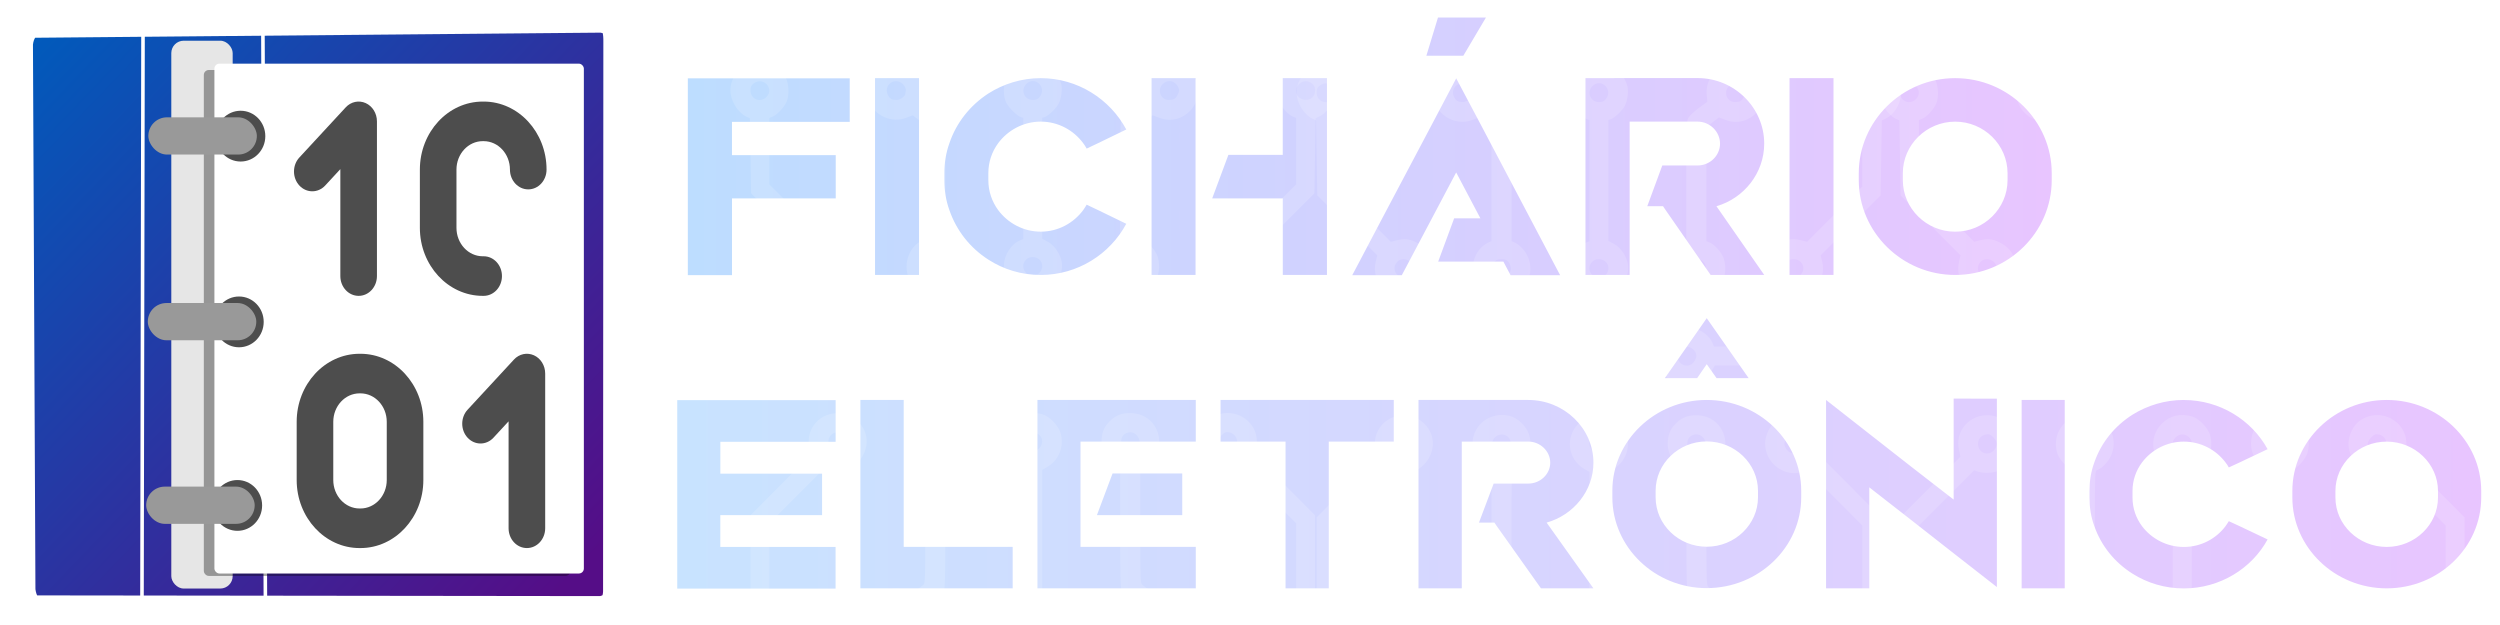
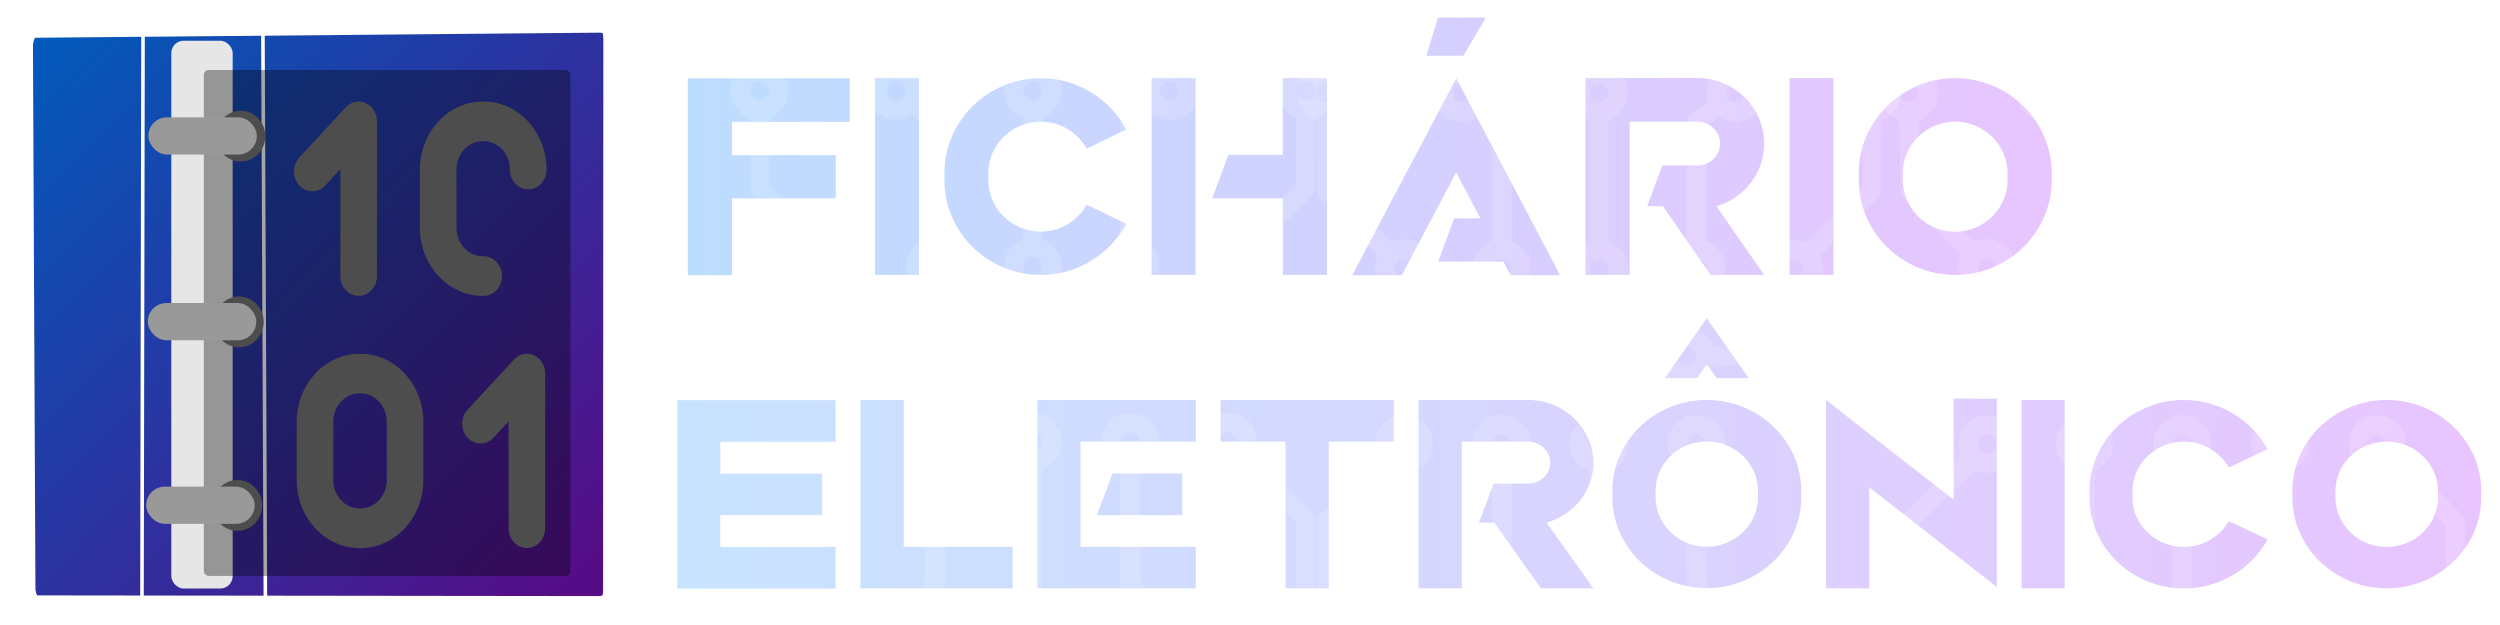
<svg xmlns="http://www.w3.org/2000/svg" xmlns:ns1="http://www.inkscape.org/namespaces/inkscape" xmlns:ns2="http://sodipodi.sourceforge.net/DTD/sodipodi-0.dtd" xmlns:xlink="http://www.w3.org/1999/xlink" width="240" height="60" viewBox="0 0 63.5 15.875" version="1.1" id="svg8" ns1:version="0.92.5 (2060ec1f9f, 2020-04-08)" ns2:docname="logo_ficharioeletronico_dark.svg">
  <defs id="defs2">
    <ns1:path-effect effect="bspline" id="path-effect927" is_visible="true" weight="33.333" steps="2" helper_size="0" apply_no_weight="true" apply_with_weight="true" only_selected="false" />
    <ns1:path-effect effect="spiro" id="path-effect923" is_visible="true" />
    <linearGradient id="linearGradient900" ns1:collect="always">
      <stop id="stop896" offset="0" style="stop-color:#bdddff;stop-opacity:1" />
      <stop id="stop898" offset="1" style="stop-color:#e8c5ff;stop-opacity:1" />
    </linearGradient>
    <linearGradient id="linearGradient894" ns1:collect="always">
      <stop id="stop890" offset="0" style="stop-color:#c8e3ff;stop-opacity:1" />
      <stop id="stop892" offset="1" style="stop-color:#e8c5ff;stop-opacity:1" />
    </linearGradient>
    <linearGradient ns1:collect="always" id="linearGradient908">
      <stop style="stop-color:#005bbc;stop-opacity:1" offset="0" id="stop904" />
      <stop style="stop-color:#550d87;stop-opacity:1" offset="1" id="stop906" />
    </linearGradient>
    <linearGradient ns1:collect="always" xlink:href="#linearGradient908" id="linearGradient910" x1="9.432" y1="49.034" x2="244.751" y2="274.445" gradientUnits="userSpaceOnUse" gradientTransform="matrix(0.06,0,0,0.06,-0.075,279.273)" />
    <filter ns1:collect="always" style="color-interpolation-filters:sRGB" id="filter2227" x="-0.009" width="1.017" y="-0.006" height="1.012">
      <feGaussianBlur ns1:collect="always" stdDeviation="0.554" id="feGaussianBlur2229" />
    </filter>
    <linearGradient ns1:collect="always" xlink:href="#linearGradient900" id="linearGradient872" x1="17.406" y1="284.927" x2="52.049" y2="284.927" gradientUnits="userSpaceOnUse" gradientTransform="translate(0.064,-0.085)" />
    <linearGradient ns1:collect="always" xlink:href="#linearGradient894" id="linearGradient882" x1="17.139" y1="292.726" x2="62.96" y2="292.726" gradientUnits="userSpaceOnUse" gradientTransform="translate(0.064,-0.085)" />
  </defs>
  <ns2:namedview id="base" pagecolor="#ffffff" bordercolor="#666666" borderopacity="1.0" ns1:pageopacity="0.0" ns1:pageshadow="2" ns1:zoom="2.2981934" ns1:cx="95.724628" ns1:cy="12.492803" ns1:document-units="mm" ns1:current-layer="layer1" showgrid="false" units="px" ns1:window-width="1280" ns1:window-height="604" ns1:window-x="0" ns1:window-y="27" ns1:window-maximized="1" showguides="false" />
  <g ns1:label="Camada 1" ns1:groupmode="layer" id="layer1" transform="translate(0,-281.125)">
    <path style="fill:url(#linearGradient910);fill-opacity:1;stroke:#ffffff;stroke-width:0.684;stroke-linecap:round;stroke-linejoin:round;stroke-opacity:1;stroke-miterlimit:4;stroke-dasharray:none" ns1:connector-curvature="0" id="path4686" d="m 0.495,282.238 0.063,13.88 c 0.036,0.271 0.136,0.452 0.352,0.472 l 14.362,0.018 c 0.33,-0.056 0.377,-0.252 0.388,-0.448 l 0.007,-13.958 c 0.009,-0.528 -0.154,-0.539 -0.378,-0.59 l -14.391,0.13 c -0.229,-0.011 -0.376,0.211 -0.403,0.495 z" />
    <path style="fill:#ffffff;stroke:#ffffff;stroke-width:0.091;stroke-linecap:round;stroke-linejoin:round;stroke-miterlimit:4;stroke-dasharray:none" ns1:connector-curvature="0" id="path5273" d="m 3.633,281.774 -0.027,14.734" />
    <path style="fill:#ffffff;stroke:#000000;stroke-width:0.033;stroke-linecap:round;stroke-linejoin:round" ns1:connector-curvature="0" id="path5345" d="m 5.379,283.006 c 0,0.132 -0.107,0.24 -0.24,0.24 -0.132,0 -0.24,-0.107 -0.24,-0.24 0,-0.132 0.107,-0.24 0.24,-0.24 0.132,0 0.24,0.107 0.24,0.24 z" />
    <path style="fill:#ffffff;stroke:#000000;stroke-width:0.033;stroke-linecap:round;stroke-linejoin:round" ns1:connector-curvature="0" id="path5349" d="m 5.346,295.465 c 0,0.132 -0.107,0.24 -0.24,0.24 -0.132,0 -0.24,-0.107 -0.24,-0.24 0,-0.132 0.107,-0.24 0.24,-0.24 0.132,0 0.24,0.107 0.24,0.24 z" />
    <path style="fill:#ffffff;stroke:#000000;stroke-width:0.033;stroke-linecap:round;stroke-linejoin:round" ns1:connector-curvature="0" id="path3206" d="m 5.17,284.175 v 0.245" />
    <path style="fill:#ffffff;stroke:#ffffff;stroke-width:0.091;stroke-linecap:round;stroke-linejoin:round;stroke-miterlimit:4;stroke-dasharray:none" ns1:connector-curvature="0" id="path3984" d="m 6.677,281.728 0.065,14.872" />
    <rect style="opacity:1;fill:#e6e6e6;fill-opacity:1;fill-rule:nonzero;stroke:none;stroke-width:0.14;stroke-linecap:butt;stroke-linejoin:round;stroke-miterlimit:4;stroke-dasharray:none;stroke-opacity:1;paint-order:normal" id="rect1213" width="1.559" height="13.915" x="4.351" y="282.159" ry="0.315" />
    <rect style="opacity:0.593;fill:#000000;fill-opacity:1;fill-rule:nonzero;stroke:#ffffff;stroke-width:0;stroke-linecap:butt;stroke-linejoin:round;stroke-miterlimit:4;stroke-dasharray:none;stroke-opacity:1;paint-order:normal;filter:url(#filter2227)" id="rect1081-2" width="155.188" height="214.16" x="87.539" y="60.507" ry="2.082" transform="matrix(0.06,0,0,0.06,-0.075,279.273)" />
-     <rect style="opacity:1;fill:#ffffff;fill-opacity:1;fill-rule:nonzero;stroke:#ffffff;stroke-width:0;stroke-linecap:butt;stroke-linejoin:round;stroke-miterlimit:4;stroke-dasharray:none;stroke-opacity:1;paint-order:normal" id="rect1081" width="9.384" height="12.95" x="5.446" y="282.742" ry="0.126" />
    <g id="g2315" transform="matrix(0.118,0,0,0.094,38.24,273.793)" style="fill:#4d4d4d">
      <path ns1:connector-curvature="0" d="m -254.064,128.125 3.256,-4.422 v 28.894 c 0,2.954 1.763,5.348 3.939,5.348 2.175,0 3.939,-2.394 3.939,-5.348 v -41.805 c 0,-2.163 -0.959,-4.113 -2.431,-4.941 -1.471,-0.827 -3.166,-0.37 -4.292,1.159 l -9.98,13.551 c -1.538,2.089 -1.538,5.475 0,7.563 1.538,2.089 4.032,2.089 5.57,0 z" id="path1249" style="fill:#4d4d4d;stroke-width:0.612" />
      <path ns1:connector-curvature="0" d="m -209.146,173.999 c -1.471,-0.827 -3.166,-0.37 -4.292,1.159 l -9.98,13.551 c -1.538,2.089 -1.538,5.475 0,7.563 1.538,2.089 4.032,2.089 5.57,0 l 3.256,-4.422 v 28.894 c 0,2.954 1.763,5.348 3.939,5.348 2.175,0 3.939,-2.394 3.939,-5.348 v -41.805 c 0,-2.163 -0.959,-4.113 -2.431,-4.941 z" id="path1251" style="fill:#4d4d4d;stroke-width:0.612" />
      <path ns1:connector-curvature="0" d="m -232.94,207.714 v -15.74 c 0,-10.135 -6.072,-18.38 -13.536,-18.38 h -0.194 c -7.464,0 -13.536,8.245 -13.536,18.38 v 15.74 c 0,10.135 6.072,18.38 13.536,18.38 h 0.194 c 7.464,0 13.536,-8.245 13.536,-18.38 z m -7.877,0 c 0,4.237 -2.539,7.684 -5.659,7.684 h -0.194 c -3.12,0 -5.659,-3.447 -5.659,-7.684 v -15.74 c 0,-4.237 2.539,-7.684 5.659,-7.684 h 0.194 c 3.12,0 5.659,3.447 5.659,7.684 z" id="path1255" style="fill:#4d4d4d;stroke-width:0.612" />
      <path ns1:connector-curvature="0" d="m -219.959,105.445 h -0.194 c -7.464,0 -13.536,8.245 -13.536,18.38 v 15.74 c 0,10.135 6.072,18.38 13.536,18.38 h 0.194 c 2.175,0 3.939,-2.394 3.939,-5.348 0,-2.954 -1.763,-5.348 -3.939,-5.348 h -0.194 c -3.12,0 -5.659,-3.447 -5.659,-7.684 v -15.74 c 0,-4.237 2.539,-7.684 5.659,-7.684 h 0.194 c 3.12,0 5.659,3.447 5.659,7.684 0,2.954 1.763,5.348 3.939,5.348 2.175,0 3.939,-2.394 3.939,-5.348 5.2e-4,-10.135 -6.072,-18.38 -13.536,-18.38 z" id="path1259" style="fill:#4d4d4d;stroke-width:0.612" />
    </g>
    <ellipse style="opacity:1;fill:#4d4d4d;fill-opacity:1;fill-rule:nonzero;stroke:#ffffff;stroke-width:0;stroke-linecap:butt;stroke-linejoin:round;stroke-miterlimit:4;stroke-dasharray:none;stroke-opacity:1;paint-order:normal" id="path2231" cx="6.112" cy="284.583" rx="0.627" ry="0.645" />
    <rect style="opacity:1;fill:#999999;fill-opacity:1;fill-rule:nonzero;stroke:none;stroke-width:0.126;stroke-linecap:butt;stroke-linejoin:round;stroke-miterlimit:4;stroke-dasharray:none;stroke-opacity:1;paint-order:normal" id="rect1719" width="2.756" height="0.946" x="3.768" y="284.105" ry="0.473" />
    <ellipse style="opacity:1;fill:#4d4d4d;fill-opacity:1;fill-rule:nonzero;stroke:#ffffff;stroke-width:0;stroke-linecap:butt;stroke-linejoin:round;stroke-miterlimit:4;stroke-dasharray:none;stroke-opacity:1;paint-order:normal" id="path2231-0" cx="6.071" cy="289.301" rx="0.627" ry="0.645" />
    <rect style="opacity:1;fill:#999999;fill-opacity:1;fill-rule:nonzero;stroke:none;stroke-width:0.126;stroke-linecap:butt;stroke-linejoin:round;stroke-miterlimit:4;stroke-dasharray:none;stroke-opacity:1;paint-order:normal" id="rect1719-6" width="2.756" height="0.946" x="3.754" y="288.822" ry="0.473" />
    <ellipse style="opacity:1;fill:#4d4d4d;fill-opacity:1;fill-rule:nonzero;stroke:#ffffff;stroke-width:0;stroke-linecap:butt;stroke-linejoin:round;stroke-miterlimit:4;stroke-dasharray:none;stroke-opacity:1;paint-order:normal" id="path2231-2" cx="6.031" cy="293.963" rx="0.627" ry="0.645" />
    <rect style="opacity:1;fill:#999999;fill-opacity:1;fill-rule:nonzero;stroke:none;stroke-width:0.126;stroke-linecap:butt;stroke-linejoin:round;stroke-miterlimit:4;stroke-dasharray:none;stroke-opacity:1;paint-order:normal" id="rect1719-9" width="2.756" height="0.946" x="3.713" y="293.485" ry="0.473" />
    <path style="font-style:normal;font-weight:normal;font-size:3.928px;line-height:1.25;font-family:sans-serif;letter-spacing:0px;word-spacing:0px;fill:url(#linearGradient872);fill-opacity:1;stroke:none;stroke-width:1.201;stroke-miterlimit:4;stroke-dasharray:none;stroke-opacity:1;stroke-linejoin:round;paint-order:stroke fill markers;stroke-linecap:butt;opacity:1" d="m 36.525,281.57 -0.295,0.97 h 0.939 l 0.574,-0.97 z m -14.299,1.54 v 1.949 1.105 1.945 h 1.117 v -1.945 -1.105 -1.949 z m 4.208,0 c -0.487,0 -0.945,0.145 -1.33,0.39 -0.462,0.3 -0.813,0.74 -0.99,1.265 -0.086,0.24 -0.127,0.495 -0.127,0.76 v 0.085 0.09 c 0,0.265 0.04,0.52 0.127,0.76 0.178,0.52 0.528,0.964 0.99,1.259 0.386,0.25 0.843,0.39 1.33,0.39 0.939,0 1.762,-0.53 2.173,-1.3 l -0.721,-0.35 -0.285,-0.135 c -0.025,0.045 -0.055,0.09 -0.086,0.135 -0.244,0.33 -0.635,0.55 -1.081,0.55 -0.442,0 -0.838,-0.22 -1.082,-0.55 -0.157,-0.215 -0.248,-0.475 -0.248,-0.76 v -0.09 -0.085 c 0,-0.285 0.091,-0.545 0.248,-0.76 0.244,-0.33 0.64,-0.55 1.082,-0.55 0.447,0 0.838,0.22 1.081,0.55 0.03,0.04 0.06,0.085 0.086,0.135 l 0.285,-0.135 0.721,-0.35 c -0.411,-0.77 -1.234,-1.304 -2.173,-1.304 z m 2.816,0 v 1.949 1.105 1.945 h 1.117 v -1.945 -1.105 -1.949 z m 3.332,0 v 1.949 h -1.381 l -0.411,1.105 h 1.793 v 1.945 h 1.122 v -1.945 -1.105 -1.949 z m 7.689,0 v 3.324 1.675 h 1.122 v -1.675 -0.07 -1.035 -1.115 h 1.727 c 0.31,0 0.569,0.255 0.569,0.56 0,0.305 -0.259,0.554 -0.569,0.554 h -0.243 -0.112 -0.543 l -0.381,1.035 h 0.401 l 0.046,0.07 1.162,1.675 h 1.361 l -1.213,-1.745 c 0.696,-0.2 1.213,-0.84 1.213,-1.59 0,-0.915 -0.762,-1.665 -1.691,-1.665 h -1.727 z m 5.183,0 v 1.949 1.105 1.945 h 1.117 v -1.945 -1.105 -1.949 z m 4.207,0 c -1.346,0 -2.448,1.09 -2.448,2.414 v 0.175 c 0,1.325 1.102,2.41 2.448,2.41 1.351,0 2.453,-1.085 2.453,-2.41 v -0.175 c 0,-1.325 -1.102,-2.414 -2.453,-2.414 z m -32.19,0.005 v 1.105 0.845 0.55 0.55 0.845 1.104 h 1.122 v -1.104 -0.42 -0.425 h 2.635 v -1.1 H 18.592 v -0.845 h 2.991 v -1.105 z m 19.517,0 -0.63,1.195 -1.249,2.36 -0.482,0.915 -0.097,0.185 -0.183,0.345 h 0.28 0.979 l 0.183,-0.345 0.696,-1.315 0.502,-0.95 0.615,1.165 h -0.666 l -0.406,1.1 h 1.656 l 0.183,0.345 h 0.979 0.28 l -0.183,-0.345 -0.097,-0.185 -0.482,-0.915 -1.244,-2.36 z m 12.674,1.1 c 0.731,0 1.33,0.59 1.33,1.31 v 0.175 c 0,0.72 -0.599,1.31 -1.33,1.31 -0.731,0 -1.33,-0.59 -1.33,-1.31 v -0.175 c 0,-0.72 0.599,-1.31 1.33,-1.31 z" id="text862" ns1:connector-curvature="0" />
    <path style="font-style:normal;font-weight:normal;font-size:3.756px;line-height:1.25;font-family:sans-serif;letter-spacing:0px;word-spacing:0px;fill:url(#linearGradient882);fill-opacity:1;stroke:none;stroke-width:1.201;stroke-miterlimit:4;stroke-dasharray:none;stroke-opacity:1;stroke-linejoin:round;paint-order:stroke fill markers;stroke-linecap:butt;opacity:1" d="m 43.351,289.207 -1.063,1.522 h 0.82 l 0.243,-0.354 0.249,0.354 h 0.815 z m 6.272,2.043 v 2.565 l -1.074,-0.833 -1.069,-0.837 -1.098,-0.861 v 1.364 3.421 h 1.098 v -2.565 l 1.069,0.833 1.074,0.842 1.098,0.857 v -1.359 -3.426 z m -27.769,0.034 v 4.785 h 3.868 v -1.053 h -1.099 -0.397 -1.272 v -3.732 z m 4.497,0 v 1.057 0.809 0.527 0.531 0.808 1.053 h 4.022 v -1.053 h -2.928 v -0.808 -1.058 -0.809 h 2.928 v -1.057 z m 4.651,0 v 1.057 h 1.651 v 3.728 h 1.098 v -3.728 h 1.651 v -1.057 h -1.651 -1.098 z m 5.028,0 v 3.182 1.603 h 1.099 v -1.603 -0.067 -0.991 -1.067 h 1.69 c 0.303,0 0.557,0.244 0.557,0.536 0,0.292 -0.254,0.531 -0.557,0.531 h -0.238 -0.11 -0.532 l -0.373,0.991 h 0.393 l 0.044,0.067 1.138,1.603 h 1.332 l -1.189,-1.67 c 0.681,-0.191 1.189,-0.804 1.189,-1.522 0,-0.876 -0.746,-1.593 -1.656,-1.593 h -1.69 z m 7.32,0 c -1.317,0 -2.396,1.038 -2.396,2.306 v 0.167 c 0,1.268 1.078,2.306 2.396,2.306 1.322,0 2.401,-1.038 2.401,-2.306 v -0.167 c 0,-1.268 -1.079,-2.306 -2.401,-2.306 z m 8,0 v 1.866 1.058 1.861 h 1.094 v -1.861 -1.058 -1.866 z m 4.119,0 c -0.477,0 -0.924,0.139 -1.302,0.373 -0.452,0.287 -0.796,0.708 -0.97,1.211 -0.085,0.23 -0.124,0.473 -0.124,0.727 v 0.082 0.086 c 0,0.254 0.039,0.498 0.124,0.728 0.174,0.498 0.518,0.923 0.97,1.206 0.378,0.239 0.825,0.374 1.302,0.374 0.92,0 1.726,-0.507 2.128,-1.244 l -0.706,-0.335 -0.279,-0.129 c -0.025,0.043 -0.055,0.086 -0.085,0.129 -0.239,0.316 -0.621,0.526 -1.059,0.526 -0.432,0 -0.82,-0.21 -1.059,-0.526 -0.154,-0.206 -0.243,-0.455 -0.243,-0.728 v -0.086 -0.082 c 0,-0.273 0.089,-0.521 0.243,-0.727 0.239,-0.316 0.626,-0.527 1.059,-0.527 0.437,0 0.82,0.211 1.059,0.527 0.03,0.038 0.06,0.081 0.085,0.129 l 0.279,-0.129 0.706,-0.335 c -0.403,-0.737 -1.209,-1.249 -2.128,-1.249 z m 5.153,0 c -1.317,0 -2.396,1.043 -2.396,2.311 v 0.167 c 0,1.268 1.078,2.307 2.396,2.307 1.322,0 2.401,-1.039 2.401,-2.307 v -0.167 c 0,-1.268 -1.079,-2.311 -2.401,-2.311 z m -43.42,0.005 v 1.058 0.808 0.527 0.527 0.808 1.058 h 4.022 v -1.058 h -2.928 v -0.808 h 2.585 v -1.053 H 18.297 V 292.347 h 2.928 v -1.058 z m 26.148,1.048 c 0.716,0 1.303,0.565 1.303,1.254 v 0.167 c 0,0.689 -0.587,1.254 -1.303,1.254 -0.716,0 -1.297,-0.565 -1.297,-1.254 v -0.167 c 0,-0.689 0.581,-1.254 1.297,-1.254 z m 17.272,0.005 c 0.716,0 1.303,0.565 1.303,1.254 v 0.167 c 0,0.689 -0.587,1.254 -1.303,1.254 -0.716,0 -1.302,-0.565 -1.302,-1.254 v -0.167 c 0,-0.689 0.586,-1.254 1.302,-1.254 z m -32.363,0.809 -0.397,1.058 h 2.167 v -1.058 z" id="text862-0" ns1:connector-curvature="0" />
    <flowRoot xml:space="preserve" id="flowRoot853" style="font-style:normal;font-weight:normal;font-size:40px;line-height:1.25;font-family:sans-serif;letter-spacing:0px;word-spacing:0px;fill:#000000;fill-opacity:1;stroke:none">
      <flowRegion id="flowRegion855">
        <rect id="rect857" width="30.024" height="66.574" x="212.341" y="65.221" />
      </flowRegion>
      <flowPara id="flowPara859" />
    </flowRoot>
    <g id="g1166" transform="matrix(2.9094788e-8,0.003,0.003,-2.9094788e-8,18.552,282.434)" style="fill:#ffffff;stroke:none;opacity:0.15">
      <path id="path1140" d="m 248,5105 c -84,-31 -148,-110 -163,-202 -15,-93 49,-209 139,-253 53,-25 146,-29 198,-7 47,20 113,80 128,117 l 12,30 h 282 281 l 234,-234 234,-234 -12,-45 c -16,-68 -14,-106 13,-162 45,-96 123,-147 225,-147 66,0 114,18 162,60 101,89 109,254 16,350 -64,67 -149,93 -237,72 l -52,-13 -254,254 -254,254 -317,5 -318,5 -13,29 c -51,105 -193,162 -304,121 z m 139,-177 c 46,-43 13,-138 -47,-138 -74,0 -114,77 -69,134 27,34 82,36 116,4 z m 1488,-663 c 73,-72 -28,-178 -109,-114 -19,15 -26,29 -26,57 0,75 83,110 135,57 z" ns1:connector-curvature="0" style="fill:#ffffff" />
      <path id="path1142" d="m 4700,5100 c -53,-25 -93,-61 -126,-112 l -24,-38 h -312 -312 l -257,-256 -257,-256 -52,12 c -226,54 -389,-207 -246,-395 38,-49 117,-87 186,-88 169,-1 293,167 239,323 l -12,32 234,234 234,234 h 280 280 l 20,-36 c 42,-78 124,-126 215,-126 207,0 321,233 195,398 -63,82 -194,116 -285,74 z m 147,-172 c 32,-30 31,-81 -2,-113 -31,-32 -74,-32 -109,0 -32,30 -34,72 -5,109 27,34 82,36 116,4 z M 3350,4280 c 25,-13 41,-65 30,-94 -11,-30 -47,-56 -78,-56 -13,0 -37,14 -54,30 -25,26 -29,36 -24,63 11,56 74,85 126,57 z" ns1:connector-curvature="0" style="fill:#ffffff" />
-       <path id="path1144" d="m 2500,5031 c -78,-25 -148,-90 -171,-157 -16,-50 -16,-118 1,-168 15,-47 79,-119 120,-136 l 30,-12 v -512 -511 l -30,-13 c -113,-50 -167,-209 -111,-325 25,-51 78,-102 127,-123 44,-19 146,-18 192,2 183,76 199,339 27,439 l -45,27 v 508 509 l 21,6 c 33,11 98,74 120,117 42,82 31,187 -27,263 -50,66 -181,110 -254,86 z m 115,-186 c 51,-50 18,-135 -52,-135 -44,0 -83,37 -83,80 0,41 39,80 80,80 19,0 40,-9 55,-25 z m 3,-1488 c 38,-35 28,-98 -20,-123 -78,-41 -152,50 -98,119 32,40 75,42 118,4 z" ns1:connector-curvature="0" style="fill:#ffffff" />
      <path id="path1146" d="M 225,3936 C 96,3876 48,3726 116,3601 c 49,-92 137,-139 240,-128 l 51,5 54,-74 c 30,-41 68,-80 86,-89 26,-13 104,-15 535,-16 h 503 l 30,-47 c 81,-126 264,-148 370,-45 52,51 75,105 75,181 0,169 -155,280 -322,230 -48,-14 -121,-76 -138,-118 l -12,-30 H 1104 621 l -40,53 -41,53 21,55 c 79,205 -136,400 -336,305 z m 144,-151 c 32,-16 41,-33 41,-73 -1,-76 -100,-104 -144,-40 -29,41 -17,89 29,116 27,15 41,15 74,-3 z m 1509,-351 c 54,-61 -9,-150 -88,-123 -35,13 -50,35 -50,76 0,76 86,105 138,47 z" ns1:connector-curvature="0" style="fill:#ffffff" />
      <path id="path1148" d="m 4682,3934 c -53,-26 -99,-76 -121,-131 -19,-46 -17,-137 4,-183 l 18,-40 -27,-37 c -14,-21 -32,-46 -40,-55 -12,-17 -48,-18 -498,-18 h -486 l -12,30 c -18,43 -95,108 -144,121 -157,42 -304,-59 -314,-217 -5,-79 14,-137 64,-188 47,-49 86,-67 156,-73 96,-9 206,49 238,127 l 12,30 h 505 c 404,0 510,3 536,14 20,8 52,41 86,87 l 54,74 h 77 c 68,0 82,3 125,30 170,105 159,348 -20,431 -70,33 -145,32 -213,-2 z m 147,-149 c 72,-37 43,-148 -39,-148 -84,0 -109,108 -35,151 27,15 41,15 74,-3 z M 3358,3447 c 43,-36 27,-120 -25,-134 -55,-14 -96,6 -107,53 -19,72 75,129 132,81 z" ns1:connector-curvature="0" style="fill:#ffffff" />
      <path id="path1150" d="m 2475,2878 c -55,-15 -137,-69 -169,-110 -95,-126 -95,-290 0,-416 36,-46 118,-96 183,-112 148,-35 309,45 374,188 34,73 31,198 -6,273 -32,66 -100,132 -163,160 -53,24 -164,32 -219,17 z m 175,-181 c 48,-31 72,-78 72,-137 0,-59 -24,-105 -73,-138 -28,-20 -44,-23 -94,-20 -106,6 -161,70 -153,173 8,92 66,144 164,145 37,0 60,-6 84,-23 z" ns1:connector-curvature="0" style="fill:#ffffff" />
      <path id="path1152" d="m 275,2801 c -84,-22 -155,-90 -179,-172 -20,-65 -20,-73 0,-138 18,-61 70,-123 128,-154 56,-29 156,-29 212,0 44,24 108,89 119,122 l 6,21 h 513 514 l 12,-30 c 30,-73 124,-133 210,-134 103,-1 198,59 236,150 21,51 18,150 -7,200 -44,91 -157,154 -253,140 -69,-11 -142,-59 -174,-116 l -27,-50 H 1073 561 l -6,21 c -11,32 -74,98 -115,119 -43,22 -122,32 -165,21 z m 109,-182 c 20,-16 26,-29 26,-59 0,-72 -84,-106 -135,-55 -73,72 28,178 109,114 z m 1491,-4 c 73,-73 -37,-184 -112,-113 -30,28 -31,83 -1,115 30,32 81,31 113,-2 z" ns1:connector-curvature="0" style="fill:#ffffff" />
      <path id="path1154" d="m 3226,2794 c -62,-20 -137,-93 -154,-150 -29,-99 -8,-188 59,-256 116,-116 302,-93 385,48 l 26,44 h 506 l 507,-1 27,-44 c 83,-137 270,-161 382,-49 116,117 88,311 -56,389 -68,37 -161,40 -224,8 -44,-24 -108,-89 -119,-122 l -6,-21 h -509 -508 l -26,44 c -58,100 -178,145 -290,110 z m 134,-179 c 68,-73 -35,-183 -108,-115 -40,38 -37,93 7,127 27,21 75,15 101,-12 z m 1485,0 c 50,-49 15,-135 -55,-135 -41,0 -80,39 -80,80 0,19 9,40 25,55 15,16 36,25 55,25 19,0 40,-9 55,-25 z" ns1:connector-curvature="0" style="fill:#ffffff" />
      <path id="path1156" d="m 2464,2046 c -160,-70 -198,-281 -72,-406 17,-18 45,-37 60,-42 l 28,-10 V 1075 562 l -30,-12 c -41,-17 -105,-89 -120,-136 -29,-87 -11,-181 48,-246 53,-59 105,-82 182,-82 229,-1 333,272 162,426 -22,20 -49,39 -61,43 l -21,6 v 509 508 l 45,27 c 112,65 154,209 95,324 -22,45 -80,98 -126,117 -42,18 -149,17 -190,0 z m 135,-161 c 16,-8 31,-22 35,-30 33,-88 -72,-159 -131,-90 -37,42 -27,95 22,123 27,15 41,15 74,-3 z m 18,-1497 c 50,-47 12,-138 -57,-138 -41,0 -80,39 -80,80 0,68 87,105 137,58 z" ns1:connector-curvature="0" style="fill:#ffffff" />
-       <path id="path1158" d="m 1715,1956 c -50,-23 -98,-69 -118,-113 l -10,-23 h -505 c -433,0 -508,-2 -535,-15 -18,-9 -56,-48 -84,-87 l -53,-72 h -78 c -69,-1 -84,-5 -128,-31 -58,-36 -108,-113 -119,-180 -14,-98 48,-211 140,-254 53,-25 148,-28 199,-7 122,51 184,193 137,315 l -21,55 41,53 40,53 h 483 483 l 11,-24 c 56,-124 229,-174 348,-100 72,44 108,108 112,200 4,64 1,78 -24,123 -63,117 -200,163 -319,107 z m 163,-172 c 27,-31 28,-63 2,-97 -26,-33 -63,-41 -99,-23 -31,16 -41,34 -41,71 0,38 11,56 44,71 38,16 64,10 94,-22 z M 360,1480 c 19,0 50,-45 50,-71 0,-41 -9,-58 -42,-75 -75,-39 -150,46 -102,114 18,26 52,43 72,36 8,-2 18,-4 22,-4 z" ns1:connector-curvature="0" style="fill:#ffffff" />
+       <path id="path1158" d="m 1715,1956 c -50,-23 -98,-69 -118,-113 l -10,-23 h -505 c -433,0 -508,-2 -535,-15 -18,-9 -56,-48 -84,-87 l -53,-72 h -78 c -69,-1 -84,-5 -128,-31 -58,-36 -108,-113 -119,-180 -14,-98 48,-211 140,-254 53,-25 148,-28 199,-7 122,51 184,193 137,315 l -21,55 41,53 40,53 h 483 483 l 11,-24 c 56,-124 229,-174 348,-100 72,44 108,108 112,200 4,64 1,78 -24,123 -63,117 -200,163 -319,107 z m 163,-172 c 27,-31 28,-63 2,-97 -26,-33 -63,-41 -99,-23 -31,16 -41,34 -41,71 0,38 11,56 44,71 38,16 64,10 94,-22 M 360,1480 c 19,0 50,-45 50,-71 0,-41 -9,-58 -42,-75 -75,-39 -150,46 -102,114 18,26 52,43 72,36 8,-2 18,-4 22,-4 z" ns1:connector-curvature="0" style="fill:#ffffff" />
      <path id="path1160" d="m 3219,1966 c -73,-26 -142,-103 -155,-173 -36,-191 126,-344 312,-294 49,13 126,78 144,121 l 12,30 h 486 c 450,0 486,-1 498,-17 67,-88 68,-90 48,-130 -22,-47 -23,-144 -2,-193 51,-118 182,-176 312,-138 24,7 61,32 88,58 116,113 94,298 -47,385 -43,27 -57,30 -125,30 h -77 l -54,74 c -34,46 -66,79 -86,87 -26,11 -132,14 -537,14 -501,0 -505,0 -511,21 -12,37 -69,92 -120,115 -57,27 -129,31 -186,10 z m 157,-202 c 24,-57 -10,-108 -72,-108 -67,0 -105,83 -60,133 38,42 110,28 132,-25 z m 1472,-307 c 22,-20 28,-59 16,-92 -9,-23 -62,-48 -90,-41 -60,16 -85,94 -41,133 41,38 73,38 115,0 z" ns1:connector-curvature="0" style="fill:#ffffff" />
      <path id="path1162" d="m 1773,1149 c -83,-15 -141,-62 -179,-144 -27,-56 -29,-94 -13,-162 L 1593,798 1359,564 1125,330 H 844 562 l -12,30 C 535,397 469,457 422,477 370,499 277,495 224,470 134,426 70,310 85,217 105,94 211,0 329,0 416,0 515,61 552,136 l 13,29 318,5 317,5 254,254 254,254 52,-13 c 88,-21 173,5 237,72 44,45 65,100 64,170 0,154 -136,265 -288,237 z m 102,-184 c 73,-73 -37,-184 -112,-113 -50,47 -12,138 57,138 19,0 40,-9 55,-25 z M 385,305 c 53,-52 18,-135 -56,-135 -29,0 -42,6 -58,26 -63,80 43,181 114,109 z" ns1:connector-curvature="0" style="fill:#ffffff" />
-       <path id="path1164" d="m 3258,1150 c -104,-20 -188,-115 -196,-221 -12,-171 135,-298 298,-259 l 52,12 257,-256 257,-256 h 312 312 l 17,-27 C 4624,50 4696,6 4790,6 c 143,0 244,101 244,244 0,139 -104,242 -244,242 -91,0 -173,-48 -215,-126 l -20,-36 h -280 -280 l -234,234 -234,234 12,32 c 14,43 13,116 -3,161 -39,109 -165,181 -278,159 z m 95,-180 c 62,-49 30,-139 -49,-140 -41,0 -72,26 -80,67 -5,27 -1,37 24,63 35,35 69,38 105,10 z M 4845,305 c 53,-52 18,-135 -56,-135 -72,0 -106,86 -53,135 35,32 78,32 109,0 z" ns1:connector-curvature="0" style="fill:#ffffff" />
    </g>
    <g id="g1166-6" transform="matrix(2.9094787e-8,0.003,0.003,-2.9094787e-8,32.933,282.488)" style="fill:#ffffff;stroke:none;opacity:0.15">
      <path id="path1140-3" d="m 248,5105 c -84,-31 -148,-110 -163,-202 -15,-93 49,-209 139,-253 53,-25 146,-29 198,-7 47,20 113,80 128,117 l 12,30 h 282 281 l 234,-234 234,-234 -12,-45 c -16,-68 -14,-106 13,-162 45,-96 123,-147 225,-147 66,0 114,18 162,60 101,89 109,254 16,350 -64,67 -149,93 -237,72 l -52,-13 -254,254 -254,254 -317,5 -318,5 -13,29 c -51,105 -193,162 -304,121 z m 139,-177 c 46,-43 13,-138 -47,-138 -74,0 -114,77 -69,134 27,34 82,36 116,4 z m 1488,-663 c 73,-72 -28,-178 -109,-114 -19,15 -26,29 -26,57 0,75 83,110 135,57 z" ns1:connector-curvature="0" style="fill:#ffffff" />
-       <path id="path1142-8" d="m 4700,5100 c -53,-25 -93,-61 -126,-112 l -24,-38 h -312 -312 l -257,-256 -257,-256 -52,12 c -226,54 -389,-207 -246,-395 38,-49 117,-87 186,-88 169,-1 293,167 239,323 l -12,32 234,234 234,234 h 280 280 l 20,-36 c 42,-78 124,-126 215,-126 207,0 321,233 195,398 -63,82 -194,116 -285,74 z m 147,-172 c 32,-30 31,-81 -2,-113 -31,-32 -74,-32 -109,0 -32,30 -34,72 -5,109 27,34 82,36 116,4 z M 3350,4280 c 25,-13 41,-65 30,-94 -11,-30 -47,-56 -78,-56 -13,0 -37,14 -54,30 -25,26 -29,36 -24,63 11,56 74,85 126,57 z" ns1:connector-curvature="0" style="fill:#ffffff" />
      <path id="path1144-5" d="m 2500,5031 c -78,-25 -148,-90 -171,-157 -16,-50 -16,-118 1,-168 15,-47 79,-119 120,-136 l 30,-12 v -512 -511 l -30,-13 c -113,-50 -167,-209 -111,-325 25,-51 78,-102 127,-123 44,-19 146,-18 192,2 183,76 199,339 27,439 l -45,27 v 508 509 l 21,6 c 33,11 98,74 120,117 42,82 31,187 -27,263 -50,66 -181,110 -254,86 z m 115,-186 c 51,-50 18,-135 -52,-135 -44,0 -83,37 -83,80 0,41 39,80 80,80 19,0 40,-9 55,-25 z m 3,-1488 c 38,-35 28,-98 -20,-123 -78,-41 -152,50 -98,119 32,40 75,42 118,4 z" ns1:connector-curvature="0" style="fill:#ffffff" />
      <path id="path1146-6" d="M 225,3936 C 96,3876 48,3726 116,3601 c 49,-92 137,-139 240,-128 l 51,5 54,-74 c 30,-41 68,-80 86,-89 26,-13 104,-15 535,-16 h 503 l 30,-47 c 81,-126 264,-148 370,-45 52,51 75,105 75,181 0,169 -155,280 -322,230 -48,-14 -121,-76 -138,-118 l -12,-30 H 1104 621 l -40,53 -41,53 21,55 c 79,205 -136,400 -336,305 z m 144,-151 c 32,-16 41,-33 41,-73 -1,-76 -100,-104 -144,-40 -29,41 -17,89 29,116 27,15 41,15 74,-3 z m 1509,-351 c 54,-61 -9,-150 -88,-123 -35,13 -50,35 -50,76 0,76 86,105 138,47 z" ns1:connector-curvature="0" style="fill:#ffffff" />
      <path id="path1148-1" d="m 4682,3934 c -53,-26 -99,-76 -121,-131 -19,-46 -17,-137 4,-183 l 18,-40 -27,-37 c -14,-21 -32,-46 -40,-55 -12,-17 -48,-18 -498,-18 h -486 l -12,30 c -18,43 -95,108 -144,121 -157,42 -304,-59 -314,-217 -5,-79 14,-137 64,-188 47,-49 86,-67 156,-73 96,-9 206,49 238,127 l 12,30 h 505 c 404,0 510,3 536,14 20,8 52,41 86,87 l 54,74 h 77 c 68,0 82,3 125,30 170,105 159,348 -20,431 -70,33 -145,32 -213,-2 z m 147,-149 c 72,-37 43,-148 -39,-148 -84,0 -109,108 -35,151 27,15 41,15 74,-3 z M 3358,3447 c 43,-36 27,-120 -25,-134 -55,-14 -96,6 -107,53 -19,72 75,129 132,81 z" ns1:connector-curvature="0" style="fill:#ffffff" />
      <path id="path1150-1" d="m 2475,2878 c -55,-15 -137,-69 -169,-110 -95,-126 -95,-290 0,-416 36,-46 118,-96 183,-112 148,-35 309,45 374,188 34,73 31,198 -6,273 -32,66 -100,132 -163,160 -53,24 -164,32 -219,17 z m 175,-181 c 48,-31 72,-78 72,-137 0,-59 -24,-105 -73,-138 -28,-20 -44,-23 -94,-20 -106,6 -161,70 -153,173 8,92 66,144 164,145 37,0 60,-6 84,-23 z" ns1:connector-curvature="0" style="fill:#ffffff" />
      <path id="path1152-5" d="m 275,2801 c -84,-22 -155,-90 -179,-172 -20,-65 -20,-73 0,-138 18,-61 70,-123 128,-154 56,-29 156,-29 212,0 44,24 108,89 119,122 l 6,21 h 513 514 l 12,-30 c 30,-73 124,-133 210,-134 103,-1 198,59 236,150 21,51 18,150 -7,200 -44,91 -157,154 -253,140 -69,-11 -142,-59 -174,-116 l -27,-50 H 1073 561 l -6,21 c -11,32 -74,98 -115,119 -43,22 -122,32 -165,21 z m 109,-182 c 20,-16 26,-29 26,-59 0,-72 -84,-106 -135,-55 -73,72 28,178 109,114 z m 1491,-4 c 73,-73 -37,-184 -112,-113 -30,28 -31,83 -1,115 30,32 81,31 113,-2 z" ns1:connector-curvature="0" style="fill:#ffffff" />
      <path id="path1154-9" d="m 3226,2794 c -62,-20 -137,-93 -154,-150 -29,-99 -8,-188 59,-256 116,-116 302,-93 385,48 l 26,44 h 506 l 507,-1 27,-44 c 83,-137 270,-161 382,-49 116,117 88,311 -56,389 -68,37 -161,40 -224,8 -44,-24 -108,-89 -119,-122 l -6,-21 h -509 -508 l -26,44 c -58,100 -178,145 -290,110 z m 134,-179 c 68,-73 -35,-183 -108,-115 -40,38 -37,93 7,127 27,21 75,15 101,-12 z m 1485,0 c 50,-49 15,-135 -55,-135 -41,0 -80,39 -80,80 0,19 9,40 25,55 15,16 36,25 55,25 19,0 40,-9 55,-25 z" ns1:connector-curvature="0" style="fill:#ffffff" />
      <path id="path1156-8" d="m 2464,2046 c -160,-70 -198,-281 -72,-406 17,-18 45,-37 60,-42 l 28,-10 V 1075 562 l -30,-12 c -41,-17 -105,-89 -120,-136 -29,-87 -11,-181 48,-246 53,-59 105,-82 182,-82 229,-1 333,272 162,426 -22,20 -49,39 -61,43 l -21,6 v 509 508 l 45,27 c 112,65 154,209 95,324 -22,45 -80,98 -126,117 -42,18 -149,17 -190,0 z m 135,-161 c 16,-8 31,-22 35,-30 33,-88 -72,-159 -131,-90 -37,42 -27,95 22,123 27,15 41,15 74,-3 z m 18,-1497 c 50,-47 12,-138 -57,-138 -41,0 -80,39 -80,80 0,68 87,105 137,58 z" ns1:connector-curvature="0" style="fill:#ffffff" />
      <path id="path1158-4" d="m 1715,1956 c -50,-23 -98,-69 -118,-113 l -10,-23 h -505 c -433,0 -508,-2 -535,-15 -18,-9 -56,-48 -84,-87 l -53,-72 h -78 c -69,-1 -84,-5 -128,-31 -58,-36 -108,-113 -119,-180 -14,-98 48,-211 140,-254 53,-25 148,-28 199,-7 122,51 184,193 137,315 l -21,55 41,53 40,53 h 483 483 l 11,-24 c 56,-124 229,-174 348,-100 72,44 108,108 112,200 4,64 1,78 -24,123 -63,117 -200,163 -319,107 z m 163,-172 c 27,-31 28,-63 2,-97 -26,-33 -63,-41 -99,-23 -31,16 -41,34 -41,71 0,38 11,56 44,71 38,16 64,10 94,-22 z M 360,1480 c 19,0 50,-45 50,-71 0,-41 -9,-58 -42,-75 -75,-39 -150,46 -102,114 18,26 52,43 72,36 8,-2 18,-4 22,-4 z" ns1:connector-curvature="0" style="fill:#ffffff" />
      <path id="path1160-8" d="m 3219,1966 c -73,-26 -142,-103 -155,-173 -36,-191 126,-344 312,-294 49,13 126,78 144,121 l 12,30 h 486 c 450,0 486,-1 498,-17 67,-88 68,-90 48,-130 -22,-47 -23,-144 -2,-193 51,-118 182,-176 312,-138 24,7 61,32 88,58 116,113 94,298 -47,385 -43,27 -57,30 -125,30 h -77 l -54,74 c -34,46 -66,79 -86,87 -26,11 -132,14 -537,14 -501,0 -505,0 -511,21 -12,37 -69,92 -120,115 -57,27 -129,31 -186,10 z m 157,-202 c 24,-57 -10,-108 -72,-108 -67,0 -105,83 -60,133 38,42 110,28 132,-25 z m 1472,-307 c 22,-20 28,-59 16,-92 -9,-23 -62,-48 -90,-41 -60,16 -85,94 -41,133 41,38 73,38 115,0 z" ns1:connector-curvature="0" style="fill:#ffffff" />
      <path id="path1162-1" d="m 1773,1149 c -83,-15 -141,-62 -179,-144 -27,-56 -29,-94 -13,-162 L 1593,798 1359,564 1125,330 H 844 562 l -12,30 C 535,397 469,457 422,477 370,499 277,495 224,470 134,426 70,310 85,217 105,94 211,0 329,0 416,0 515,61 552,136 l 13,29 318,5 317,5 254,254 254,254 52,-13 c 88,-21 173,5 237,72 44,45 65,100 64,170 0,154 -136,265 -288,237 z m 102,-184 c 73,-73 -37,-184 -112,-113 -50,47 -12,138 57,138 19,0 40,-9 55,-25 z M 385,305 c 53,-52 18,-135 -56,-135 -29,0 -42,6 -58,26 -63,80 43,181 114,109 z" ns1:connector-curvature="0" style="fill:#ffffff" />
      <path id="path1164-0" d="m 3258,1150 c -104,-20 -188,-115 -196,-221 -12,-171 135,-298 298,-259 l 52,12 257,-256 257,-256 h 312 312 l 17,-27 C 4624,50 4696,6 4790,6 c 143,0 244,101 244,244 0,139 -104,242 -244,242 -91,0 -173,-48 -215,-126 l -20,-36 h -280 -280 l -234,234 -234,234 12,32 c 14,43 13,116 -3,161 -39,109 -165,181 -278,159 z m 95,-180 c 62,-49 30,-139 -49,-140 -41,0 -72,26 -80,67 -5,27 -1,37 24,63 35,35 69,38 105,10 z M 4845,305 c 53,-52 18,-135 -56,-135 -72,0 -106,86 -53,135 35,32 78,32 109,0 z" ns1:connector-curvature="0" style="fill:#ffffff" />
    </g>
    <g id="g1166-3" transform="matrix(2.9094787e-8,0.003,0.003,-2.9094787e-8,47.75,282.488)" style="fill:#ffffff;stroke:none;opacity:0.15">
      <path id="path1140-0" d="m 248,5105 c -84,-31 -148,-110 -163,-202 -15,-93 49,-209 139,-253 53,-25 146,-29 198,-7 47,20 113,80 128,117 l 12,30 h 282 281 l 234,-234 234,-234 -12,-45 c -16,-68 -14,-106 13,-162 45,-96 123,-147 225,-147 66,0 114,18 162,60 101,89 109,254 16,350 -64,67 -149,93 -237,72 l -52,-13 -254,254 -254,254 -317,5 -318,5 -13,29 c -51,105 -193,162 -304,121 z m 139,-177 c 46,-43 13,-138 -47,-138 -74,0 -114,77 -69,134 27,34 82,36 116,4 z m 1488,-663 c 73,-72 -28,-178 -109,-114 -19,15 -26,29 -26,57 0,75 83,110 135,57 z" ns1:connector-curvature="0" style="fill:#ffffff" />
      <path id="path1142-4" d="m 4700,5100 c -53,-25 -93,-61 -126,-112 l -24,-38 h -312 -312 l -257,-256 -257,-256 -52,12 c -226,54 -389,-207 -246,-395 38,-49 117,-87 186,-88 169,-1 293,167 239,323 l -12,32 234,234 234,234 h 280 280 l 20,-36 c 42,-78 124,-126 215,-126 207,0 321,233 195,398 -63,82 -194,116 -285,74 z m 147,-172 c 32,-30 31,-81 -2,-113 -31,-32 -74,-32 -109,0 -32,30 -34,72 -5,109 27,34 82,36 116,4 z M 3350,4280 c 25,-13 41,-65 30,-94 -11,-30 -47,-56 -78,-56 -13,0 -37,14 -54,30 -25,26 -29,36 -24,63 11,56 74,85 126,57 z" ns1:connector-curvature="0" style="fill:#ffffff" />
      <path id="path1144-4" d="m 2500,5031 c -78,-25 -148,-90 -171,-157 -16,-50 -16,-118 1,-168 15,-47 79,-119 120,-136 l 30,-12 v -512 -511 l -30,-13 c -113,-50 -167,-209 -111,-325 25,-51 78,-102 127,-123 44,-19 146,-18 192,2 183,76 199,339 27,439 l -45,27 v 508 509 l 21,6 c 33,11 98,74 120,117 42,82 31,187 -27,263 -50,66 -181,110 -254,86 z m 115,-186 c 51,-50 18,-135 -52,-135 -44,0 -83,37 -83,80 0,41 39,80 80,80 19,0 40,-9 55,-25 z m 3,-1488 c 38,-35 28,-98 -20,-123 -78,-41 -152,50 -98,119 32,40 75,42 118,4 z" ns1:connector-curvature="0" style="fill:#ffffff" />
      <path id="path1146-4" d="M 225,3936 C 96,3876 48,3726 116,3601 c 49,-92 137,-139 240,-128 l 51,5 54,-74 c 30,-41 68,-80 86,-89 26,-13 104,-15 535,-16 h 503 l 30,-47 c 81,-126 264,-148 370,-45 52,51 75,105 75,181 0,169 -155,280 -322,230 -48,-14 -121,-76 -138,-118 l -12,-30 H 1104 621 l -40,53 -41,53 21,55 c 79,205 -136,400 -336,305 z m 144,-151 c 32,-16 41,-33 41,-73 -1,-76 -100,-104 -144,-40 -29,41 -17,89 29,116 27,15 41,15 74,-3 z m 1509,-351 c 54,-61 -9,-150 -88,-123 -35,13 -50,35 -50,76 0,76 86,105 138,47 z" ns1:connector-curvature="0" style="fill:#ffffff" />
      <path id="path1148-4" d="m 4682,3934 c -53,-26 -99,-76 -121,-131 -19,-46 -17,-137 4,-183 l 18,-40 -27,-37 c -14,-21 -32,-46 -40,-55 -12,-17 -48,-18 -498,-18 h -486 l -12,30 c -18,43 -95,108 -144,121 -157,42 -304,-59 -314,-217 -5,-79 14,-137 64,-188 47,-49 86,-67 156,-73 96,-9 206,49 238,127 l 12,30 h 505 c 404,0 510,3 536,14 20,8 52,41 86,87 l 54,74 h 77 c 68,0 82,3 125,30 170,105 159,348 -20,431 -70,33 -145,32 -213,-2 z m 147,-149 c 72,-37 43,-148 -39,-148 -84,0 -109,108 -35,151 27,15 41,15 74,-3 z M 3358,3447 c 43,-36 27,-120 -25,-134 -55,-14 -96,6 -107,53 -19,72 75,129 132,81 z" ns1:connector-curvature="0" style="fill:#ffffff" />
      <path id="path1150-7" d="m 2475,2878 c -55,-15 -137,-69 -169,-110 -95,-126 -95,-290 0,-416 36,-46 118,-96 183,-112 148,-35 309,45 374,188 34,73 31,198 -6,273 -32,66 -100,132 -163,160 -53,24 -164,32 -219,17 z m 175,-181 c 48,-31 72,-78 72,-137 0,-59 -24,-105 -73,-138 -28,-20 -44,-23 -94,-20 -106,6 -161,70 -153,173 8,92 66,144 164,145 37,0 60,-6 84,-23 z" ns1:connector-curvature="0" style="fill:#ffffff" />
      <path id="path1152-6" d="m 275,2801 c -84,-22 -155,-90 -179,-172 -20,-65 -20,-73 0,-138 18,-61 70,-123 128,-154 56,-29 156,-29 212,0 44,24 108,89 119,122 l 6,21 h 513 514 l 12,-30 c 30,-73 124,-133 210,-134 103,-1 198,59 236,150 21,51 18,150 -7,200 -44,91 -157,154 -253,140 -69,-11 -142,-59 -174,-116 l -27,-50 H 1073 561 l -6,21 c -11,32 -74,98 -115,119 -43,22 -122,32 -165,21 z m 109,-182 c 20,-16 26,-29 26,-59 0,-72 -84,-106 -135,-55 -73,72 28,178 109,114 z m 1491,-4 c 73,-73 -37,-184 -112,-113 -30,28 -31,83 -1,115 30,32 81,31 113,-2 z" ns1:connector-curvature="0" style="fill:#ffffff" />
      <path id="path1154-3" d="m 3226,2794 c -62,-20 -137,-93 -154,-150 -29,-99 -8,-188 59,-256 116,-116 302,-93 385,48 l 26,44 h 506 l 507,-1 27,-44 c 83,-137 270,-161 382,-49 116,117 88,311 -56,389 -68,37 -161,40 -224,8 -44,-24 -108,-89 -119,-122 l -6,-21 h -509 -508 l -26,44 c -58,100 -178,145 -290,110 z m 134,-179 c 68,-73 -35,-183 -108,-115 -40,38 -37,93 7,127 27,21 75,15 101,-12 z m 1485,0 c 50,-49 15,-135 -55,-135 -41,0 -80,39 -80,80 0,19 9,40 25,55 15,16 36,25 55,25 19,0 40,-9 55,-25 z" ns1:connector-curvature="0" style="fill:#ffffff" />
      <path id="path1156-1" d="m 2464,2046 c -160,-70 -198,-281 -72,-406 17,-18 45,-37 60,-42 l 28,-10 V 1075 562 l -30,-12 c -41,-17 -105,-89 -120,-136 -29,-87 -11,-181 48,-246 53,-59 105,-82 182,-82 229,-1 333,272 162,426 -22,20 -49,39 -61,43 l -21,6 v 509 508 l 45,27 c 112,65 154,209 95,324 -22,45 -80,98 -126,117 -42,18 -149,17 -190,0 z m 135,-161 c 16,-8 31,-22 35,-30 33,-88 -72,-159 -131,-90 -37,42 -27,95 22,123 27,15 41,15 74,-3 z m 18,-1497 c 50,-47 12,-138 -57,-138 -41,0 -80,39 -80,80 0,68 87,105 137,58 z" ns1:connector-curvature="0" style="fill:#ffffff" />
      <path id="path1158-7" d="m 1715,1956 c -50,-23 -98,-69 -118,-113 l -10,-23 h -505 c -433,0 -508,-2 -535,-15 -18,-9 -56,-48 -84,-87 l -53,-72 h -78 c -69,-1 -84,-5 -128,-31 -58,-36 -108,-113 -119,-180 -14,-98 48,-211 140,-254 53,-25 148,-28 199,-7 122,51 184,193 137,315 l -21,55 41,53 40,53 h 483 483 l 11,-24 c 56,-124 229,-174 348,-100 72,44 108,108 112,200 4,64 1,78 -24,123 -63,117 -200,163 -319,107 z m 163,-172 c 27,-31 28,-63 2,-97 -26,-33 -63,-41 -99,-23 -31,16 -41,34 -41,71 0,38 11,56 44,71 38,16 64,10 94,-22 z M 360,1480 c 19,0 50,-45 50,-71 0,-41 -9,-58 -42,-75 -75,-39 -150,46 -102,114 18,26 52,43 72,36 8,-2 18,-4 22,-4 z" ns1:connector-curvature="0" style="fill:#ffffff" />
      <path id="path1160-5" d="m 3219,1966 c -73,-26 -142,-103 -155,-173 -36,-191 126,-344 312,-294 49,13 126,78 144,121 l 12,30 h 486 c 450,0 486,-1 498,-17 67,-88 68,-90 48,-130 -22,-47 -23,-144 -2,-193 51,-118 182,-176 312,-138 24,7 61,32 88,58 116,113 94,298 -47,385 -43,27 -57,30 -125,30 h -77 l -54,74 c -34,46 -66,79 -86,87 -26,11 -132,14 -537,14 -501,0 -505,0 -511,21 -12,37 -69,92 -120,115 -57,27 -129,31 -186,10 z m 157,-202 c 24,-57 -10,-108 -72,-108 -67,0 -105,83 -60,133 38,42 110,28 132,-25 z m 1472,-307 c 22,-20 28,-59 16,-92 -9,-23 -62,-48 -90,-41 -60,16 -85,94 -41,133 41,38 73,38 115,0 z" ns1:connector-curvature="0" style="fill:#ffffff" />
      <path id="path1162-9" d="m 1773,1149 c -83,-15 -141,-62 -179,-144 -27,-56 -29,-94 -13,-162 L 1593,798 1359,564 1125,330 H 844 562 l -12,30 C 535,397 469,457 422,477 370,499 277,495 224,470 134,426 70,310 85,217 105,94 211,0 329,0 416,0 515,61 552,136 l 13,29 318,5 317,5 254,254 254,254 52,-13 c 88,-21 173,5 237,72 44,45 65,100 64,170 0,154 -136,265 -288,237 z m 102,-184 c 73,-73 -37,-184 -112,-113 -50,47 -12,138 57,138 19,0 40,-9 55,-25 z M 385,305 c 53,-52 18,-135 -56,-135 -29,0 -42,6 -58,26 -63,80 43,181 114,109 z" ns1:connector-curvature="0" style="fill:#ffffff" />
      <path id="path1164-6" d="m 3258,1150 c -104,-20 -188,-115 -196,-221 -12,-171 135,-298 298,-259 l 52,12 257,-256 257,-256 h 312 312 l 17,-27 C 4624,50 4696,6 4790,6 c 143,0 244,101 244,244 0,139 -104,242 -244,242 -91,0 -173,-48 -215,-126 l -20,-36 h -280 -280 l -234,234 -234,234 12,32 c 14,43 13,116 -3,161 -39,109 -165,181 -278,159 z m 95,-180 c 62,-49 30,-139 -49,-140 -41,0 -72,26 -80,67 -5,27 -1,37 24,63 35,35 69,38 105,10 z M 4845,305 c 53,-52 18,-135 -56,-135 -72,0 -106,86 -53,135 35,32 78,32 109,0 z" ns1:connector-curvature="0" style="fill:#ffffff" />
    </g>
  </g>
</svg>